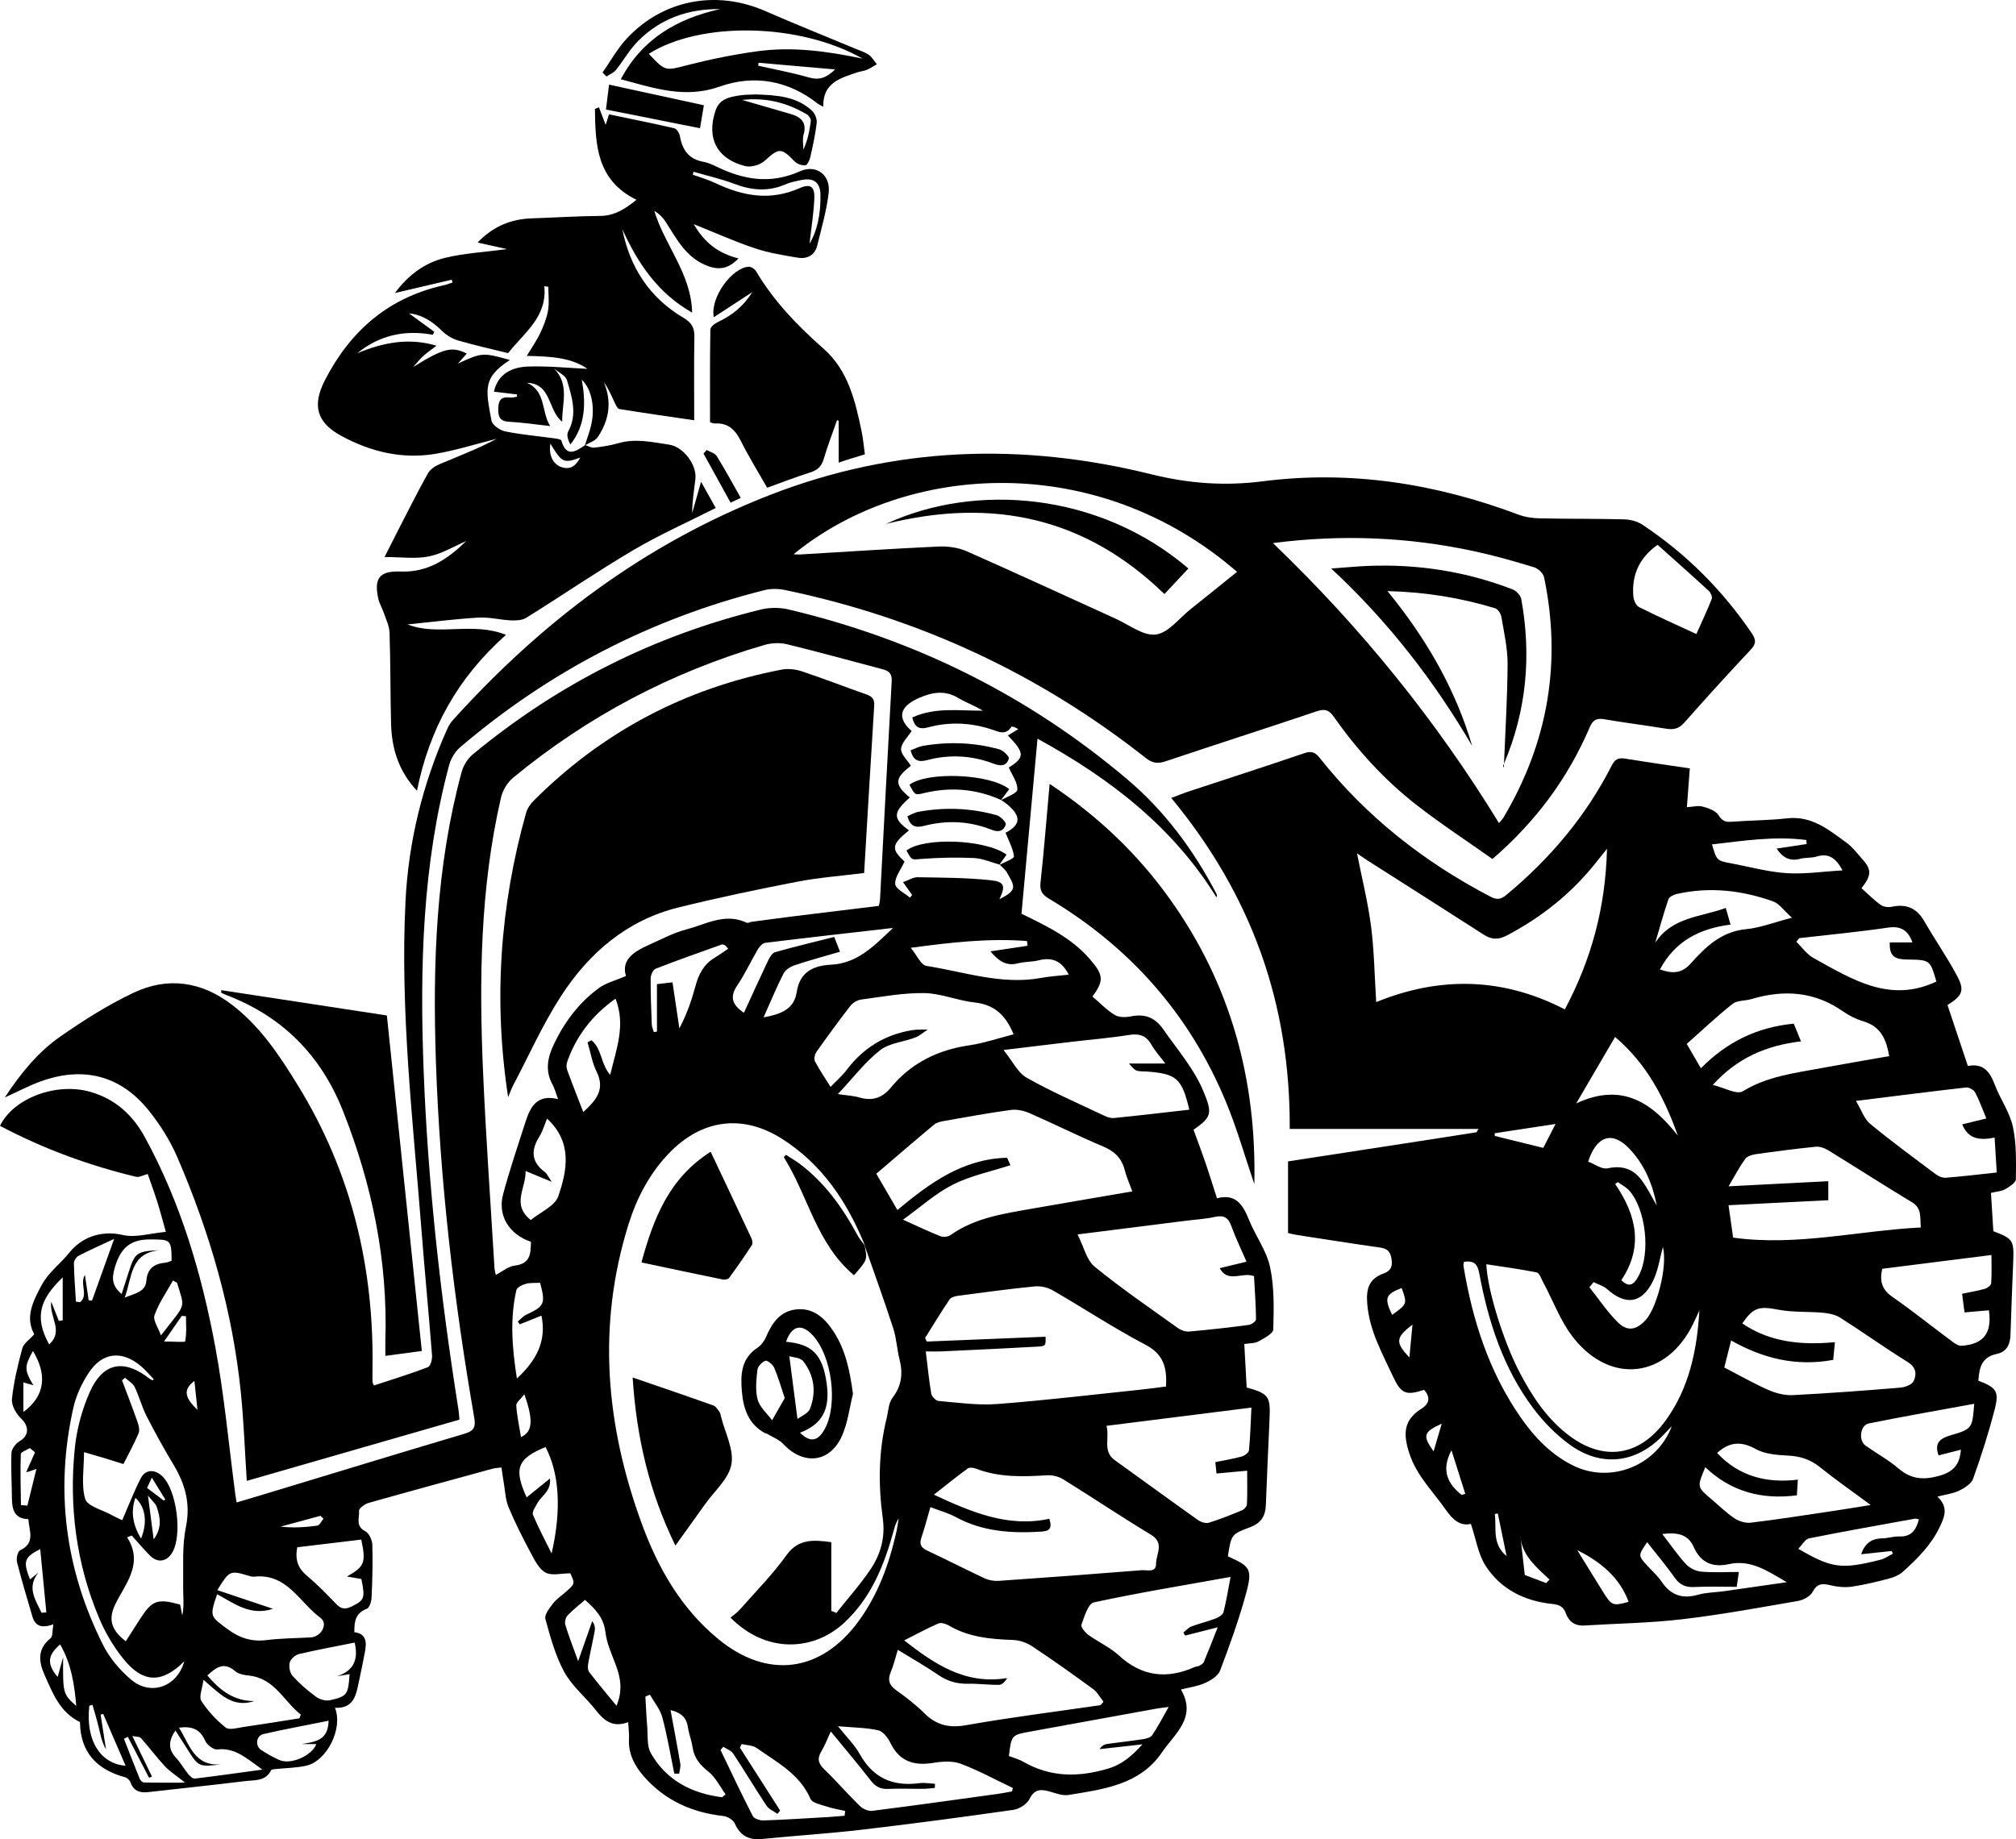
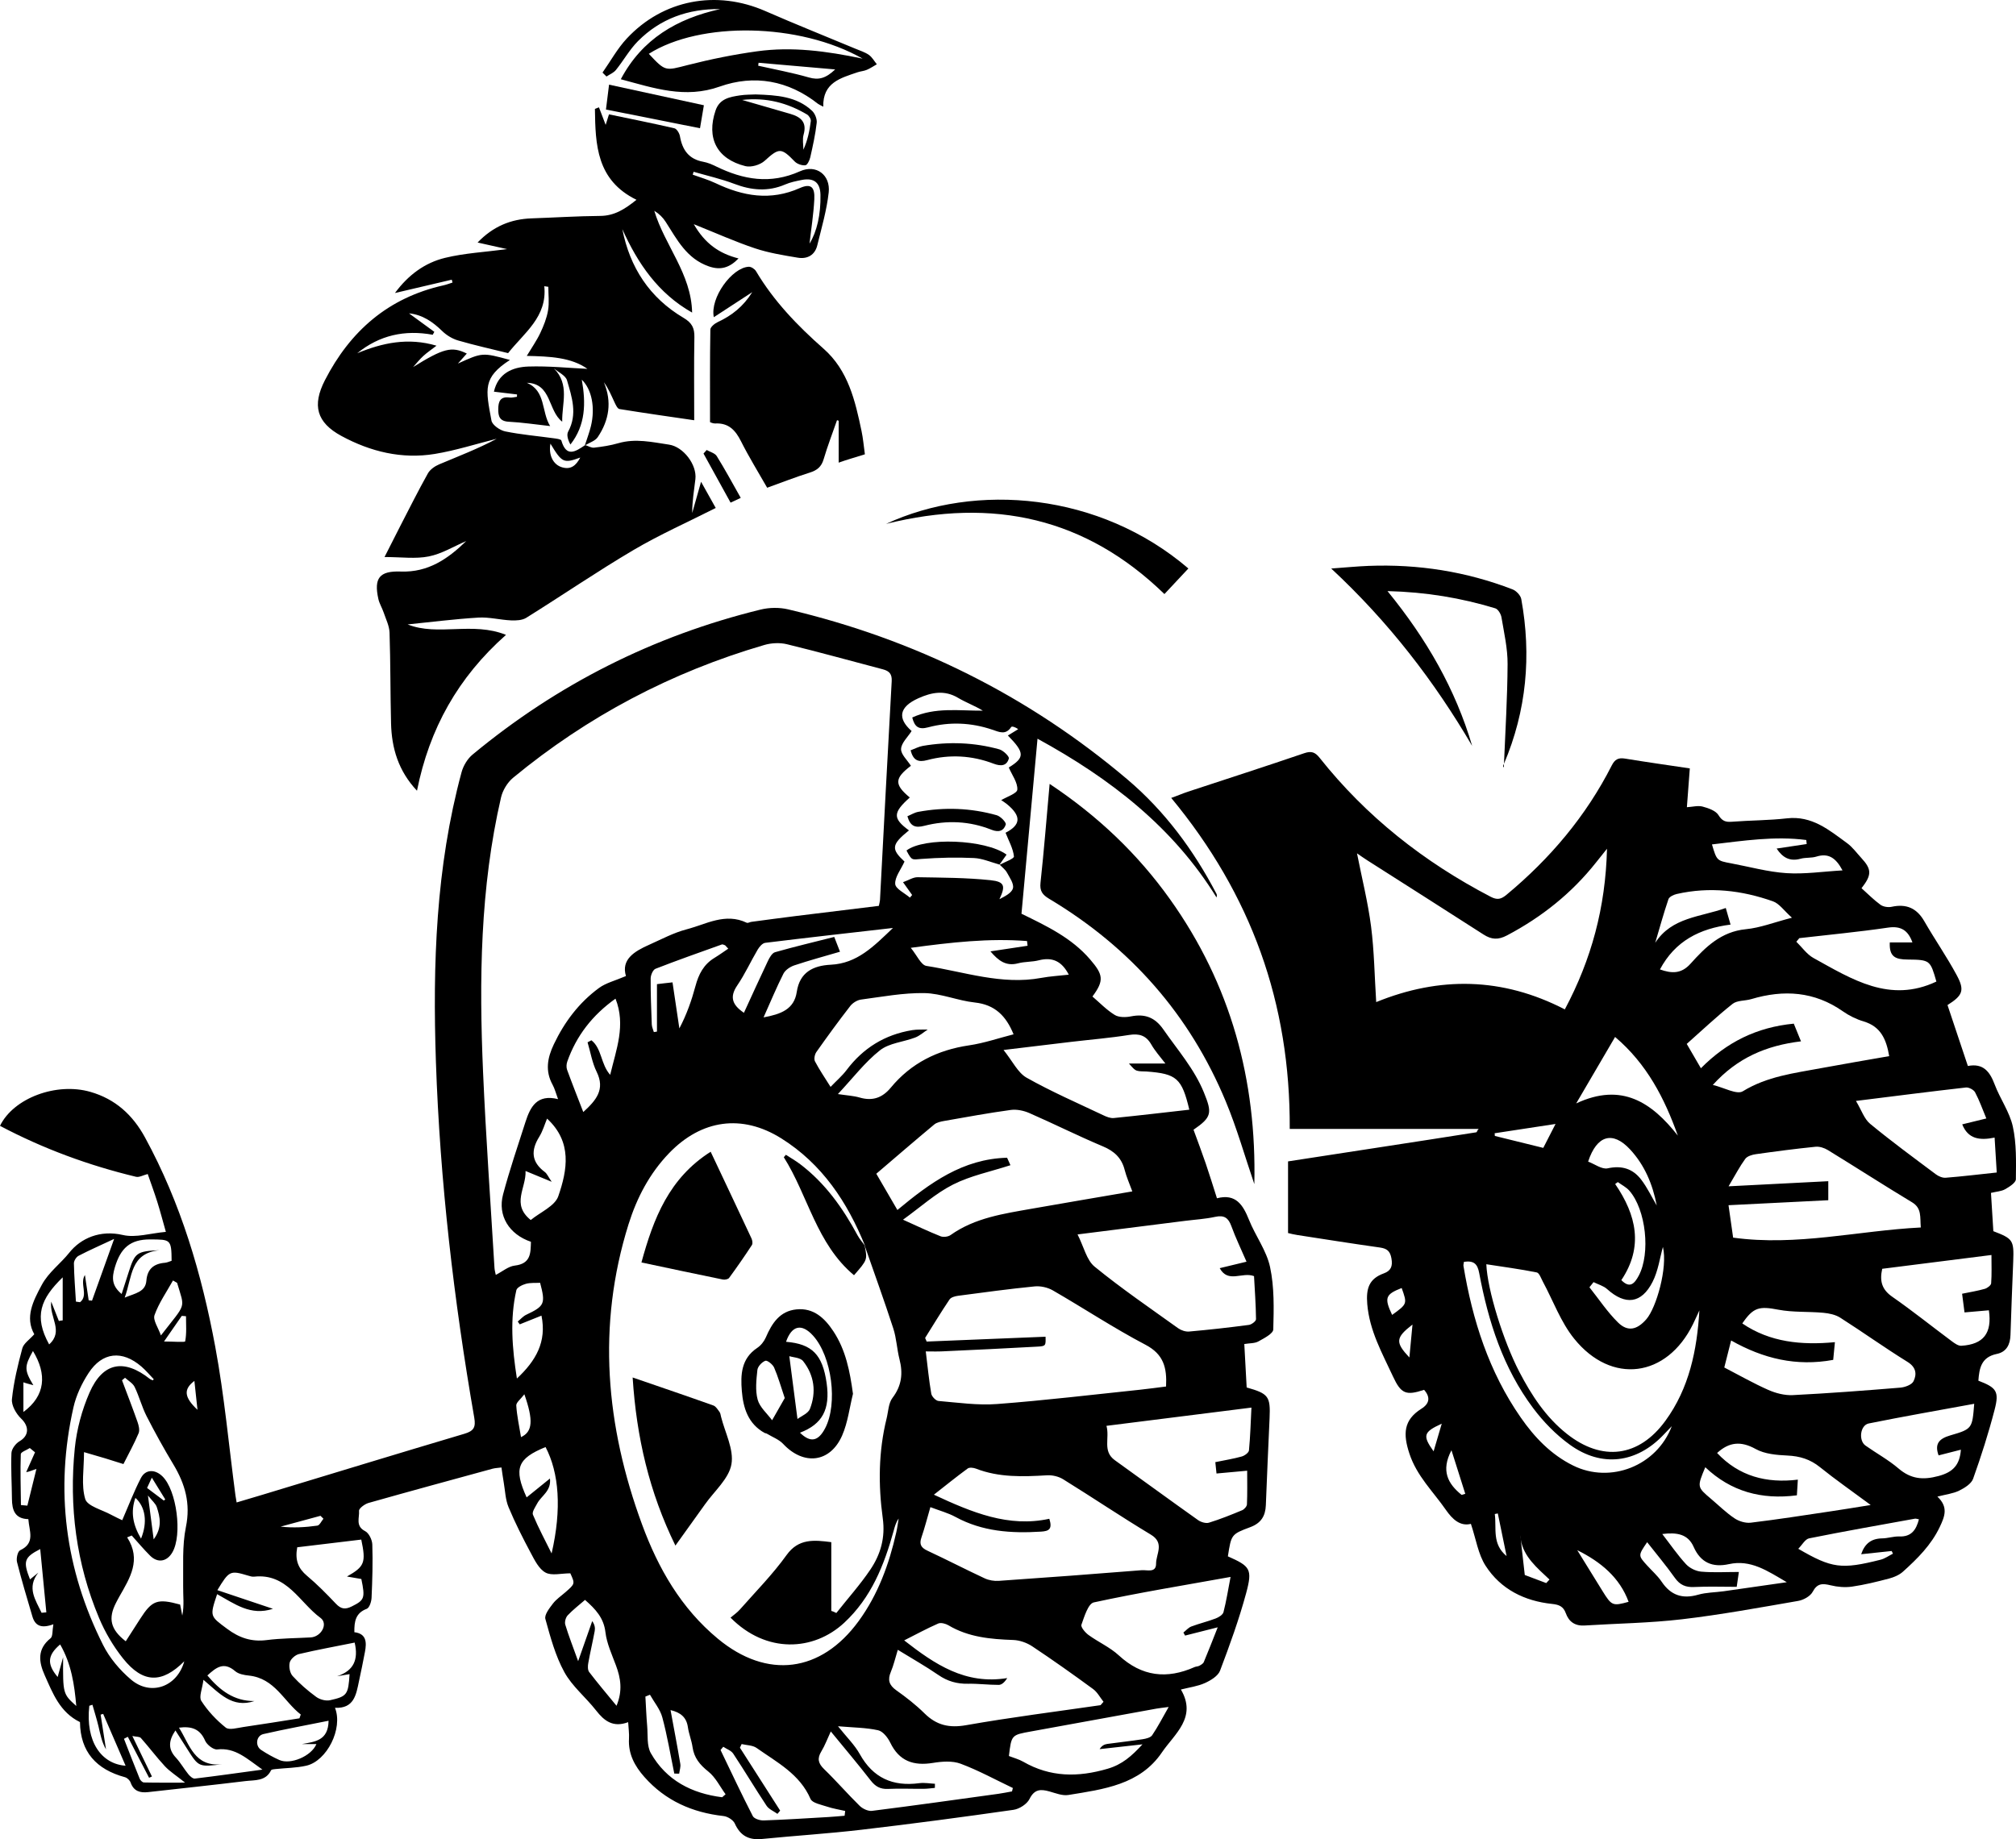
<svg xmlns="http://www.w3.org/2000/svg" width="80" height="73" viewBox="0 0 80 73" fill="none">
  <path fill-rule="evenodd" clip-rule="evenodd" d="M49.562 48.413C49.325 47.822 49.039 47.365 48.292 47.561C48.133 47.065 47.998 46.622 47.848 46.184C47.693 45.731 47.524 45.284 47.362 44.84C48.093 44.339 48.104 44.172 47.774 43.361C47.392 42.423 46.731 41.676 46.166 40.861C45.834 40.383 45.437 40.229 44.875 40.342C44.67 40.383 44.399 40.385 44.235 40.284C43.911 40.085 43.641 39.801 43.351 39.553C43.828 38.911 43.774 38.681 43.259 38.081C42.524 37.224 41.54 36.758 40.535 36.267C40.746 33.965 40.957 31.664 41.171 29.32C44.081 30.912 46.561 32.843 48.275 35.621C48.292 35.556 48.291 35.51 48.271 35.473C47.369 33.748 46.227 32.197 44.731 30.93C40.803 27.605 36.304 25.372 31.274 24.186C30.93 24.105 30.53 24.11 30.186 24.194C25.925 25.237 22.114 27.163 18.755 29.948C18.55 30.117 18.386 30.393 18.316 30.65C17.296 34.42 17.167 38.273 17.298 42.142C17.459 46.886 18.008 51.594 18.82 56.271C18.884 56.643 18.806 56.797 18.429 56.908C15.757 57.701 13.092 58.518 10.424 59.326C10.087 59.428 9.749 59.528 9.39 59.634C9.369 59.507 9.353 59.43 9.343 59.353C9.082 57.386 8.904 55.404 8.542 53.455C8.005 50.566 7.177 47.755 5.754 45.146C5.268 44.254 4.579 43.623 3.588 43.338C2.236 42.948 0.534 43.585 0 44.686C1.71 45.591 3.514 46.255 5.398 46.708C5.524 46.738 5.682 46.644 5.862 46.598C5.98 46.94 6.119 47.314 6.239 47.694C6.357 48.069 6.456 48.451 6.582 48.894C5.962 48.95 5.384 49.136 4.879 49.019C3.971 48.807 3.204 49.148 2.749 49.721C2.403 50.156 1.93 50.494 1.659 50.997C1.307 51.648 0.985 52.287 1.36 52.958C1.167 53.176 0.938 53.323 0.886 53.516C0.707 54.178 0.544 54.852 0.474 55.531C0.448 55.779 0.64 56.114 0.837 56.303C1.163 56.614 1.158 56.983 0.775 57.205C0.623 57.293 0.461 57.509 0.454 57.673C0.428 58.278 0.47 58.886 0.474 59.493C0.478 59.934 0.588 60.283 1.125 60.296C1.157 60.768 1.414 61.244 0.799 61.532C0.701 61.578 0.639 61.856 0.675 61.999C0.857 62.724 1.074 63.441 1.285 64.158C1.389 64.513 1.619 64.654 2.118 64.469C2.072 64.728 2.1 64.95 2.007 65.024C1.469 65.454 1.536 65.962 1.773 66.49C2.094 67.207 2.374 67.961 3.174 68.352C3.187 69.532 3.823 70.233 4.961 70.54C5.051 70.565 5.153 70.665 5.184 70.753C5.305 71.094 5.556 71.167 5.878 71.131C7.166 70.986 8.454 70.85 9.74 70.693C10.11 70.648 10.543 70.706 10.756 70.266C10.774 70.229 10.87 70.222 10.931 70.216C11.34 70.172 11.758 70.173 12.156 70.082C12.97 69.896 13.621 68.612 13.293 67.784C14.049 67.821 14.132 67.267 14.243 66.739C14.326 66.349 14.409 65.958 14.482 65.566C14.553 65.189 14.546 64.843 14.062 64.784C14.055 64.351 14.113 64.021 14.553 63.856C14.661 63.815 14.739 63.568 14.745 63.412C14.776 62.709 14.797 62.005 14.774 61.302C14.768 61.117 14.64 60.849 14.488 60.772C14.093 60.57 14.271 60.235 14.247 59.967C14.239 59.871 14.473 59.697 14.623 59.654C16.261 59.19 17.903 58.744 19.545 58.295C19.648 58.267 19.759 58.265 19.899 58.246C19.932 58.466 19.956 58.653 19.989 58.839C20.046 59.169 20.055 59.52 20.181 59.822C20.439 60.442 20.745 61.044 21.062 61.638C21.216 61.926 21.386 62.276 21.649 62.418C21.894 62.551 22.271 62.447 22.632 62.447C22.821 62.861 22.821 62.861 22.441 63.194C22.271 63.343 22.075 63.473 21.941 63.649C21.802 63.831 21.596 64.092 21.642 64.259C21.841 64.979 22.039 65.721 22.396 66.37C22.706 66.934 23.248 67.37 23.653 67.889C23.977 68.305 24.328 68.579 24.927 68.355C24.941 68.601 24.972 68.806 24.96 69.009C24.925 69.612 25.184 70.093 25.57 70.529C26.403 71.471 27.469 71.942 28.714 72.081C28.876 72.099 29.096 72.238 29.159 72.378C29.376 72.862 29.714 73.044 30.24 72.991C31.555 72.86 32.876 72.778 34.188 72.624C36.202 72.389 38.211 72.121 40.218 71.834C40.452 71.8 40.754 71.606 40.854 71.403C41.049 71.01 41.297 71.007 41.646 71.105C41.891 71.173 42.158 71.283 42.394 71.245C43.786 71.019 45.237 70.84 46.107 69.556C46.601 68.827 47.513 68.17 46.861 67.059C47.197 66.973 47.528 66.932 47.816 66.801C48.048 66.696 48.335 66.521 48.415 66.31C48.799 65.297 49.169 64.273 49.452 63.228C49.709 62.274 49.609 62.166 48.725 61.773C48.861 60.911 48.856 60.896 49.612 60.615C50.039 60.457 50.215 60.175 50.232 59.743C50.274 58.592 50.33 57.442 50.38 56.291C50.418 55.423 50.34 55.316 49.471 55.07C49.44 54.512 49.409 53.943 49.377 53.346C49.595 53.31 49.793 53.323 49.937 53.242C50.162 53.117 50.523 52.933 50.527 52.766C50.549 51.939 50.571 51.09 50.399 50.289C50.259 49.635 49.816 49.05 49.562 48.413ZM12.718 60.164C12.757 60.203 12.796 60.241 12.835 60.28C12.755 60.375 12.684 60.541 12.592 60.554C12.117 60.621 11.636 60.649 11.136 60.593C11.664 60.45 12.191 60.307 12.718 60.164ZM8.616 63.274C9.31 63.656 9.943 64.148 10.831 63.855C10.076 63.602 9.364 63.363 8.626 63.115C9.096 62.338 9.131 62.325 9.843 62.537C9.92 62.559 10.003 62.588 10.079 62.58C11.393 62.433 11.884 63.606 12.716 64.214C13.036 64.447 12.748 64.967 12.328 64.991C11.745 65.024 11.158 65.023 10.58 65.097C9.976 65.174 9.491 65.007 9.012 64.649C8.335 64.144 8.316 64.168 8.616 63.274ZM8.073 66.674C8.718 67.218 9.215 67.808 10.095 67.517C9.281 67.521 8.726 67.09 8.229 66.501C8.565 66.196 8.872 65.932 9.333 66.331C9.465 66.445 9.688 66.486 9.875 66.505C10.907 66.614 11.257 67.527 11.935 68.051C11.918 68.101 11.9 68.151 11.883 68.202C11.139 68.318 10.397 68.441 9.653 68.548C9.419 68.582 9.094 68.68 8.958 68.57C8.586 68.273 8.245 67.91 7.989 67.511C7.885 67.348 8.029 67.029 8.073 66.674ZM7.714 54.81C7.755 55.195 7.793 55.55 7.837 55.957C7.307 55.46 7.272 55.143 7.714 54.81ZM7.268 62.944C7.262 63.333 7.317 63.723 7.233 64.124C7.204 63.977 7.176 63.83 7.148 63.687C6.244 63.439 6.034 63.515 5.561 64.255C5.372 64.551 5.181 64.846 4.99 65.144C4.387 64.679 4.282 64.24 4.603 63.619C4.648 63.533 4.691 63.447 4.739 63.364C5.154 62.635 5.62 61.914 5.046 61.02C5.106 60.995 5.166 60.97 5.227 60.946C5.469 61.214 5.701 61.493 5.958 61.748C6.261 62.05 6.626 61.985 6.841 61.613C7.243 60.919 7.012 59.151 6.448 58.6C6.15 58.308 5.775 58.312 5.591 58.666C5.32 59.188 5.11 59.742 4.85 60.339C4.759 60.294 4.583 60.217 4.415 60.125C4.053 59.925 3.468 59.783 3.382 59.498C3.217 58.946 3.334 58.312 3.334 57.637C3.685 57.74 3.929 57.809 4.171 57.882C4.401 57.952 4.63 58.026 4.898 58.11C5.111 57.687 5.328 57.296 5.5 56.887C5.552 56.762 5.505 56.577 5.456 56.435C5.261 55.882 5.048 55.334 4.842 54.785C4.882 54.752 4.922 54.718 4.962 54.685C5.093 54.805 5.272 54.903 5.343 55.051C5.524 55.425 5.628 55.837 5.816 56.207C6.149 56.859 6.505 57.502 6.883 58.13C7.346 58.902 7.568 59.676 7.378 60.604C7.223 61.361 7.279 62.162 7.268 62.944ZM5.373 59.452C5.767 59.808 5.866 60.408 5.596 61.071C5.266 60.508 5.18 60.008 5.373 59.452ZM5.836 59.059C5.86 59.007 5.913 58.892 6.025 58.65C6.243 59.003 6.401 59.259 6.558 59.514C6.539 59.529 6.52 59.544 6.5 59.559C6.296 59.406 6.093 59.252 5.836 59.059ZM6.098 61.099C6.018 60.49 5.956 60.01 5.871 59.357C6.041 59.574 6.178 59.682 6.222 59.818C6.351 60.214 6.448 60.622 6.098 61.099ZM7.348 53.239C7.338 53.285 6.879 53.245 6.509 53.245C6.801 52.822 7.007 52.526 7.213 52.229C7.269 52.233 7.325 52.238 7.381 52.242C7.381 52.576 7.411 52.917 7.348 53.239ZM7.028 50.918C7.341 51.984 7.409 51.68 6.386 53.005C6.28 52.697 6.061 52.397 6.132 52.198C6.304 51.715 6.611 51.279 6.864 50.824C6.919 50.855 6.974 50.887 7.028 50.918ZM5.976 49.194C6.757 49.2 6.806 49.181 6.81 50.042C6.725 50.068 6.636 50.113 6.544 50.121C6.097 50.157 5.846 50.373 5.809 50.829C5.773 51.279 5.384 51.325 4.948 51.504C5.253 50.683 5.156 49.74 6.331 49.622C5.431 49.661 5.354 49.719 5.112 50.474C5.021 50.757 4.93 51.04 4.827 51.36C4.432 51.032 4.431 50.723 4.563 50.285C4.786 49.551 5.153 49.186 5.976 49.194ZM3.118 49.844C3.541 49.623 3.98 49.431 4.529 49.174C4.2 50.092 3.925 50.858 3.651 51.625C3.607 51.62 3.563 51.616 3.519 51.611C3.47 51.285 3.422 50.959 3.37 50.606C3.15 50.949 3.523 51.413 3.177 51.686C3.122 51.678 3.068 51.671 3.013 51.663C2.983 51.157 2.942 50.651 2.933 50.144C2.932 50.042 3.025 49.892 3.118 49.844ZM0.929 56.043C0.929 55.595 0.929 55.251 0.929 54.865C1.026 54.904 1.18 54.939 1.323 54.98C0.96 54.376 0.964 54.235 1.308 53.623C1.868 54.544 1.806 55.397 0.929 56.043ZM1.086 59.76C1.001 59.753 0.916 59.745 0.831 59.738C0.823 59.064 0.802 58.389 0.825 57.716C0.828 57.632 1.058 57.555 1.183 57.474C1.252 57.531 1.321 57.588 1.39 57.644C1.272 57.909 1.154 58.174 1.041 58.427C0.993 58.433 1.053 58.431 1.11 58.418C1.168 58.405 1.223 58.38 1.446 58.302C1.308 58.861 1.197 59.31 1.086 59.76ZM1.65 64.013C1.417 63.512 1.047 63.022 1.52 62.421C1.412 62.508 1.304 62.596 1.191 62.688C0.911 61.975 0.951 61.814 1.596 61.484C1.68 62.358 1.76 63.177 1.839 63.996C1.776 64.001 1.713 64.007 1.65 64.013ZM1.95 53.361C1.333 52.245 1.611 51.55 2.488 50.699C2.488 51.31 2.488 51.859 2.488 52.407C2.391 52.415 2.382 52.423 2.336 52.431C2.248 52.208 2.159 51.984 2.032 51.663C1.953 52.289 2.54 52.833 1.95 53.361ZM2.505 65.778C2.409 66.123 2.349 66.34 2.288 66.561C1.86 66.054 1.875 65.702 2.387 65.27C2.832 66.041 2.954 66.871 3.027 67.713C2.495 67.231 2.495 67.231 2.505 65.778ZM2.916 55.854C3.023 55.381 3.246 54.91 3.513 54.5C4.06 53.659 4.85 53.582 5.614 54.242C5.79 54.394 5.94 54.575 6.102 54.743C6.089 54.758 6.076 54.772 6.063 54.787C6.024 54.768 5.979 54.757 5.946 54.731C4.922 53.92 4.08 54.072 3.555 55.268C3.251 55.962 3.044 56.731 2.968 57.483C2.735 59.795 3.024 62.06 3.93 64.217C4.169 64.787 4.496 65.342 4.882 65.826C5.674 66.817 6.425 66.826 7.313 65.938C7.034 66.946 5.989 67.336 5.197 66.663C4.753 66.286 4.346 65.803 4.088 65.287C2.583 62.286 2.175 59.13 2.916 55.854ZM3.544 67.704C3.586 67.69 3.627 67.677 3.668 67.664C3.749 67.95 3.839 68.233 3.908 68.52C3.981 68.828 4.035 69.14 4.207 69.436C4.136 68.976 4.064 68.516 3.993 68.056C4.027 68.046 4.06 68.036 4.094 68.026C4.389 68.71 4.685 69.394 4.984 70.084C4.03 70.014 3.385 69.139 3.544 67.704ZM5.71 70.748C5.652 70.747 5.57 70.665 5.545 70.603C5.33 70.076 5.126 69.545 4.919 69.015C4.97 68.988 5.021 68.961 5.072 68.935C5.354 69.477 5.635 70.02 5.916 70.562C5.954 70.545 5.991 70.528 6.029 70.511C5.783 70.002 5.537 69.493 5.252 68.904C5.412 68.938 5.54 68.926 5.59 68.983C5.916 69.35 6.211 69.746 6.545 70.106C6.738 70.312 6.986 70.468 7.345 70.755C6.722 70.755 6.216 70.76 5.71 70.748ZM7.731 70.594C7.652 70.603 7.537 70.499 7.473 70.42C7.301 70.208 7.167 69.964 6.982 69.765C6.667 69.428 6.682 69.097 6.961 68.684C7.13 68.949 7.282 69.186 7.432 69.423C7.885 70.137 7.884 70.137 8.823 70.025C7.708 70.144 7.531 69.25 7.102 68.573C7.603 68.508 7.939 68.623 8.14 69.09C8.21 69.25 8.469 69.454 8.618 69.437C9.338 69.355 9.787 69.797 10.414 70.238C9.439 70.37 8.586 70.492 7.731 70.594ZM11.982 69.224C12.171 69.224 12.36 69.224 12.556 69.224C12.358 69.705 11.528 70.054 11.084 69.856C10.834 69.744 10.59 69.608 10.362 69.457C10.116 69.295 10.164 68.893 10.452 68.827C11.3 68.632 12.157 68.477 13.039 68.298C13.026 69.088 12.507 69.128 11.982 69.224ZM14.074 65.196C14.232 65.877 14.033 66.316 13.377 66.532C13.541 66.504 13.704 66.477 13.872 66.448C13.82 67.255 13.778 67.333 13.095 67.484C12.928 67.521 12.689 67.455 12.548 67.352C12.211 67.105 11.89 66.828 11.611 66.521C11.501 66.399 11.457 66.15 11.497 65.987C11.531 65.851 11.715 65.687 11.862 65.652C12.584 65.481 13.315 65.349 14.074 65.196ZM14.336 61.108C14.531 62.025 14.465 62.18 13.768 62.574C13.957 62.606 14.147 62.639 14.339 62.672C14.499 63.44 14.459 63.511 13.959 63.761C13.695 63.893 13.527 63.863 13.328 63.652C12.963 63.267 12.588 62.885 12.181 62.544C11.835 62.254 11.699 61.925 11.795 61.413C12.649 61.311 13.495 61.209 14.336 61.108ZM44.8 41.079C45.206 41.014 45.478 41.095 45.685 41.455C45.825 41.699 46.02 41.924 46.246 42.213C45.753 42.213 45.346 42.213 44.8 42.213C44.968 42.405 45.027 42.469 45.109 42.495C45.229 42.533 45.366 42.519 45.495 42.529C46.693 42.617 46.898 42.797 47.195 44.045C46.194 44.158 45.197 44.276 44.199 44.376C44.066 44.389 43.914 44.329 43.787 44.268C42.765 43.783 41.723 43.33 40.74 42.776C40.389 42.578 40.186 42.126 39.823 41.675C40.846 41.552 41.688 41.45 42.53 41.35C43.287 41.261 44.048 41.199 44.8 41.079ZM35.88 65.109C36.344 64.875 36.779 64.637 37.232 64.439C37.337 64.393 37.525 64.444 37.637 64.51C38.432 64.984 39.309 65.061 40.208 65.093C40.463 65.102 40.747 65.202 40.961 65.344C41.781 65.889 42.584 66.459 43.378 67.041C43.548 67.166 43.654 67.375 43.79 67.546C43.751 67.59 43.712 67.635 43.673 67.68C41.895 67.938 40.11 68.162 38.341 68.474C37.664 68.594 37.163 68.476 36.687 68.006C36.345 67.668 35.959 67.367 35.565 67.088C35.277 66.883 35.218 66.673 35.351 66.358C35.461 66.098 35.523 65.82 35.627 65.483C36.204 65.838 36.736 66.137 37.235 66.481C37.599 66.732 37.977 66.839 38.415 66.83C38.82 66.822 39.225 66.876 39.63 66.875C39.745 66.875 39.86 66.78 39.969 66.605C38.304 66.876 37.098 66.059 35.88 65.109ZM39.633 62.746C39.45 62.759 39.242 62.724 39.076 62.647C38.314 62.292 37.568 61.905 36.806 61.55C36.553 61.432 36.471 61.298 36.563 61.03C36.692 60.653 36.79 60.267 36.92 59.82C37.292 59.962 37.625 60.05 37.918 60.21C38.985 60.791 40.129 60.866 41.309 60.792C41.62 60.772 41.772 60.7 41.64 60.282C40.02 60.635 38.576 60.032 37.059 59.326C37.524 58.962 37.954 58.613 38.401 58.286C38.471 58.235 38.629 58.254 38.726 58.291C39.644 58.648 40.595 58.613 41.553 58.556C41.762 58.544 42.01 58.603 42.186 58.712C43.353 59.435 44.492 60.203 45.668 60.911C46.226 61.246 45.874 61.678 45.876 62.063C45.878 62.441 45.517 62.306 45.309 62.323C43.418 62.475 41.526 62.615 39.633 62.746ZM39.571 55.727C38.802 55.786 38.017 55.671 37.242 55.606C37.135 55.597 36.975 55.43 36.955 55.316C36.863 54.783 36.811 54.242 36.737 53.639C36.977 53.639 37.183 53.647 37.388 53.637C38.65 53.578 39.911 53.521 41.172 53.449C41.502 53.431 41.5 53.407 41.49 53.056C39.919 53.12 38.346 53.184 36.773 53.248C36.753 53.2 36.732 53.152 36.711 53.104C37.031 52.593 37.343 52.077 37.68 51.577C37.737 51.492 37.895 51.448 38.013 51.432C39.026 51.298 40.039 51.159 41.056 51.059C41.291 51.035 41.574 51.099 41.779 51.217C43.011 51.928 44.2 52.716 45.458 53.376C46.178 53.754 46.311 54.288 46.272 55.032C45.93 55.074 45.584 55.124 45.236 55.16C43.349 55.357 41.463 55.584 39.571 55.727ZM40.967 47.971C39.836 48.172 38.691 48.331 37.719 49.022C37.622 49.09 37.433 49.112 37.323 49.069C36.844 48.878 36.379 48.656 35.834 48.411C36.53 47.91 37.124 47.367 37.819 47.016C38.511 46.665 39.303 46.506 40.097 46.248C40.044 46.129 39.993 46.016 39.964 45.952C38.2 45.998 36.902 46.953 35.611 48.026C35.316 47.519 35.053 47.066 34.774 46.587C35.55 45.924 36.305 45.272 37.072 44.633C37.174 44.548 37.333 44.516 37.472 44.491C38.35 44.337 39.227 44.175 40.111 44.055C40.348 44.023 40.627 44.082 40.85 44.18C41.828 44.607 42.783 45.088 43.767 45.501C44.225 45.693 44.511 45.967 44.631 46.44C44.701 46.715 44.82 46.977 44.933 47.288C43.582 47.521 42.273 47.74 40.967 47.971ZM36.202 40.887C35.114 41.063 34.25 41.599 33.593 42.473C33.421 42.701 33.198 42.891 32.959 43.14C32.733 42.778 32.516 42.463 32.34 42.126C32.292 42.033 32.33 41.849 32.397 41.754C32.832 41.137 33.277 40.526 33.741 39.929C33.837 39.806 34.016 39.694 34.169 39.674C35.005 39.563 35.846 39.403 36.682 39.417C37.35 39.429 38.008 39.718 38.681 39.79C39.478 39.876 39.921 40.317 40.221 41.053C39.633 41.203 39.053 41.403 38.456 41.491C37.201 41.676 36.152 42.198 35.349 43.17C35.016 43.572 34.627 43.712 34.115 43.563C33.871 43.492 33.61 43.48 33.25 43.425C33.848 42.787 34.321 42.16 34.92 41.687C35.287 41.398 35.851 41.358 36.316 41.181C36.496 41.112 36.649 40.972 36.814 40.864C36.609 40.87 36.401 40.854 36.202 40.887ZM40.755 37.351C40.762 37.413 40.77 37.476 40.777 37.538C40.302 37.609 39.827 37.681 39.303 37.761C39.62 38.131 39.92 38.363 40.404 38.234C40.668 38.164 40.956 38.184 41.22 38.116C41.752 37.98 42.13 38.14 42.412 38.686C42.031 38.729 41.67 38.749 41.318 38.814C39.751 39.104 38.27 38.573 36.762 38.338C36.547 38.304 36.389 37.919 36.141 37.62C37.763 37.4 39.253 37.234 40.755 37.351ZM36.103 31.654C35.479 31.136 35.494 30.891 36.147 30.395C36.004 30.168 35.747 29.941 35.757 29.726C35.768 29.486 36.022 29.257 36.175 29.015C35.603 28.51 35.676 28.06 36.444 27.714C36.964 27.48 37.481 27.377 38.02 27.699C38.332 27.885 38.68 28.01 39.001 28.207C38.056 28.214 37.109 28.06 36.2 28.478C36.295 28.852 36.454 28.97 36.834 28.868C37.683 28.64 38.542 28.68 39.374 28.961C39.664 29.06 39.909 29.182 40.127 28.856C40.152 28.819 40.283 28.851 40.404 28.943C40.267 29.027 40.13 29.11 39.995 29.193C40.672 29.881 40.665 30.071 40.031 30.463C40.162 30.767 40.387 31.061 40.37 31.341C40.36 31.491 39.967 31.619 39.732 31.757C39.809 31.811 39.889 31.861 39.962 31.92C40.543 32.4 40.505 32.742 39.903 33.053C40.028 33.372 40.202 33.675 40.236 33.992C40.246 34.081 39.883 34.21 39.672 34.322C39.77 34.424 39.893 34.514 39.958 34.633C40.067 34.833 40.242 35.079 40.196 35.256C40.147 35.445 39.873 35.577 39.66 35.69C39.906 35.169 39.874 34.996 39.307 34.936C38.349 34.835 37.379 34.835 36.413 34.818C36.237 34.815 36.059 34.935 35.834 35.015C35.979 35.218 36.087 35.37 36.196 35.523C36.166 35.558 36.137 35.593 36.108 35.628C35.901 35.448 35.536 35.278 35.524 35.086C35.507 34.811 35.746 34.52 35.893 34.197C35.357 33.699 35.368 33.526 36.069 32.959C35.422 32.483 35.427 32.257 36.103 31.654ZM32.967 38.291C32.258 38.326 31.734 38.596 31.618 39.368C31.514 40.063 30.987 40.254 30.3 40.381C30.583 39.75 30.815 39.186 31.09 38.644C31.165 38.499 31.355 38.372 31.519 38.317C32.101 38.122 32.694 37.962 33.333 37.775C33.257 37.579 33.191 37.41 33.105 37.188C32.311 37.389 31.528 37.574 30.756 37.794C30.636 37.828 30.536 38.009 30.472 38.143C30.149 38.821 29.84 39.505 29.521 40.199C29.065 39.891 28.938 39.579 29.256 39.113C29.563 38.663 29.789 38.161 30.067 37.691C30.133 37.579 30.255 37.435 30.366 37.422C32.017 37.218 33.669 37.034 35.435 36.832C34.669 37.565 34.013 38.24 32.967 38.291ZM19.674 50.602C19.659 50.523 19.628 50.423 19.622 50.321C19.467 47.732 19.282 45.144 19.169 42.552C19.011 38.896 19.051 35.246 19.882 31.652C19.948 31.368 20.135 31.058 20.36 30.871C23.311 28.434 26.639 26.678 30.33 25.6C30.609 25.518 30.945 25.502 31.227 25.57C32.502 25.88 33.766 26.233 35.035 26.566C35.29 26.633 35.401 26.754 35.385 27.038C35.222 29.933 35.074 32.829 34.92 35.724C34.916 35.786 34.897 35.848 34.875 35.955C33.788 36.087 32.696 36.219 31.604 36.355C31.008 36.429 30.413 36.51 29.818 36.589C29.755 36.597 29.678 36.646 29.633 36.625C28.779 36.216 28.017 36.685 27.24 36.888C26.729 37.022 26.249 37.281 25.762 37.498C25.165 37.762 24.643 38.085 24.839 38.74C24.41 38.925 24.047 39.011 23.771 39.213C22.976 39.796 22.399 40.563 21.977 41.451C21.721 41.988 21.627 42.508 21.929 43.056C22.013 43.208 22.055 43.383 22.145 43.626C21.31 43.417 21.044 43.935 20.853 44.529C20.546 45.486 20.221 46.438 19.963 47.408C19.74 48.25 20.202 48.994 21.069 49.288C21.055 49.732 21.071 50.158 20.425 50.233C20.173 50.262 19.942 50.465 19.674 50.602ZM28.899 37.654C28.717 37.776 28.539 37.905 28.352 38.019C27.922 38.278 27.722 38.673 27.598 39.138C27.445 39.706 27.251 40.262 26.959 40.819C26.87 40.215 26.779 39.612 26.687 38.991C26.473 39.016 26.265 39.036 26.07 39.062C26.07 39.695 26.07 40.318 26.07 40.942C26.07 40.949 25.988 40.957 25.946 40.964C25.917 40.862 25.868 40.761 25.864 40.658C25.84 40.05 25.816 39.442 25.82 38.834C25.821 38.702 25.91 38.492 26.012 38.452C26.882 38.112 27.765 37.802 28.645 37.487C28.68 37.474 28.731 37.508 28.775 37.52C28.816 37.565 28.858 37.609 28.899 37.654ZM20.49 51.209C20.515 51.1 20.726 50.996 20.87 50.956C21.05 50.907 21.25 50.926 21.433 50.916C21.654 51.75 21.609 51.839 20.883 52.184C20.756 52.244 20.657 52.362 20.546 52.453C20.572 52.49 20.598 52.527 20.624 52.565C20.913 52.449 21.203 52.333 21.487 52.219C21.701 53.257 21.265 54.011 20.512 54.715C20.323 53.511 20.229 52.361 20.49 51.209ZM20.808 55.34C21.171 56.377 21.138 56.826 20.675 57.041C20.602 56.595 20.512 56.193 20.487 55.786C20.48 55.667 20.66 55.536 20.808 55.34ZM21.889 61.658C21.637 61.147 21.366 60.645 21.148 60.12C21.103 60.012 21.242 59.817 21.318 59.674C21.48 59.367 21.881 59.185 21.824 58.684C21.487 58.956 21.195 59.193 20.898 59.433C20.377 58.287 20.529 57.892 21.649 57.435C22.183 58.456 22.298 59.886 21.889 61.658ZM22.155 47.478C22.02 47.871 21.438 48.114 21.061 48.424C20.278 47.794 20.885 47.159 20.855 46.478C21.215 46.627 21.489 46.74 21.893 46.907C21.752 46.703 21.707 46.583 21.619 46.518C21.081 46.118 21.063 45.659 21.399 45.119C21.539 44.894 21.612 44.63 21.709 44.399C22.715 45.327 22.514 46.437 22.155 47.478ZM22.503 42.459C22.469 42.363 22.476 42.233 22.511 42.135C22.872 41.11 23.509 40.29 24.425 39.638C24.84 40.691 24.456 41.641 24.214 42.661C23.838 42.246 23.885 41.615 23.469 41.29C23.418 41.317 23.367 41.344 23.316 41.37C23.433 41.763 23.498 42.18 23.677 42.542C24.021 43.241 23.66 43.67 23.146 44.138C22.92 43.553 22.703 43.009 22.503 42.459ZM24.465 67.704C24.074 67.227 23.715 66.804 23.379 66.364C23.317 66.282 23.323 66.124 23.344 66.009C23.42 65.584 23.52 65.164 23.599 64.74C23.622 64.617 23.602 64.485 23.501 64.344C23.33 64.831 23.159 65.319 22.942 65.934C22.735 65.358 22.565 64.927 22.432 64.486C22.399 64.378 22.448 64.199 22.527 64.115C22.733 63.895 22.977 63.709 23.215 63.502C23.633 63.868 23.958 64.215 24.025 64.783C24.078 65.233 24.282 65.669 24.443 66.103C24.631 66.607 24.714 67.105 24.465 67.704ZM25.48 60.512C24.04 56.6 23.68 52.625 24.942 48.592C25.271 47.542 25.776 46.575 26.552 45.769C27.832 44.44 29.44 44.204 31.003 45.183C32.626 46.2 33.627 47.717 34.327 49.448L34.31 49.432C34.692 50.529 35.089 51.622 35.448 52.727C35.576 53.12 35.591 53.547 35.694 53.95C35.837 54.509 35.784 55 35.416 55.483C35.256 55.694 35.251 56.023 35.183 56.3C34.859 57.609 34.849 58.938 35.03 60.259C35.137 61.03 34.945 61.697 34.534 62.304C34.129 62.904 33.637 63.452 33.188 64.022C33.123 63.994 33.086 63.967 32.988 63.939C32.988 63.035 32.988 62.132 32.988 61.21C32.306 61.121 31.689 61.059 31.216 61.718C30.665 62.486 29.993 63.167 29.364 63.88C29.256 64.004 29.115 64.099 28.99 64.206C30.406 65.64 32.284 65.538 33.5 64.41C34.572 63.414 35.083 62.128 35.46 60.77C35.506 60.601 35.548 60.431 35.661 60.273C35.63 60.456 35.607 60.641 35.566 60.822C35.282 62.082 34.846 63.283 34.075 64.341C32.582 66.39 30.444 66.665 28.488 65.044C27.027 63.835 26.118 62.246 25.48 60.512ZM28.657 71.335C27.45 71.183 26.444 70.667 25.829 69.589C25.661 69.295 25.713 68.876 25.682 68.512C25.648 68.122 25.634 67.73 25.611 67.339C25.672 67.315 25.732 67.291 25.792 67.266C25.96 67.564 26.196 67.844 26.282 68.163C26.48 68.897 26.604 69.65 26.758 70.395C26.822 70.396 26.887 70.397 26.951 70.399C26.968 70.268 27.017 70.133 26.996 70.009C26.878 69.304 26.742 68.602 26.609 67.875C27.009 67.97 27.241 68.162 27.297 68.552C27.335 68.819 27.444 69.078 27.482 69.346C27.543 69.77 27.77 70.045 28.107 70.314C28.395 70.543 28.569 70.91 28.793 71.217C28.748 71.256 28.703 71.296 28.657 71.335ZM33.516 72.069C33.303 72.086 33.091 72.108 32.878 72.12C32.021 72.17 31.163 72.225 30.305 72.255C30.159 72.26 29.927 72.189 29.873 72.083C29.428 71.218 29.015 70.337 28.593 69.46C28.629 69.417 28.665 69.374 28.701 69.331C28.835 69.421 29.015 69.481 29.096 69.604C29.548 70.286 29.966 70.99 30.419 71.672C30.512 71.812 30.705 71.888 30.851 71.994C30.887 71.951 30.923 71.909 30.959 71.866C30.427 71.033 29.894 70.201 29.362 69.368C29.384 69.32 29.407 69.272 29.43 69.224C29.63 69.272 29.868 69.268 30.023 69.378C30.831 69.949 31.738 70.414 32.163 71.401C32.234 71.565 32.582 71.628 32.812 71.705C33.047 71.784 33.296 71.823 33.539 71.879C33.531 71.943 33.524 72.006 33.516 72.069ZM40.159 71.103C39.978 71.135 39.797 71.174 39.614 71.199C37.945 71.429 36.276 71.665 34.604 71.875C34.449 71.894 34.232 71.792 34.114 71.676C33.631 71.203 33.189 70.689 32.703 70.219C32.465 69.988 32.422 69.795 32.593 69.514C32.733 69.285 32.826 69.028 32.968 68.723C33.522 69.399 34.049 70.022 34.548 70.665C34.734 70.905 34.929 71.019 35.24 71.004C35.709 70.982 36.18 71.004 36.65 71C36.8 70.999 36.949 70.977 37.098 70.964C37.099 70.909 37.1 70.855 37.101 70.8C36.895 70.79 36.684 70.749 36.482 70.776C35.427 70.917 34.645 70.568 34.12 69.625C33.915 69.257 33.598 68.95 33.254 68.517C33.867 68.57 34.369 68.57 34.846 68.676C35.037 68.718 35.231 68.968 35.328 69.168C35.681 69.899 36.246 70.098 37.021 69.972C37.379 69.913 37.792 69.882 38.118 70.003C38.831 70.269 39.503 70.64 40.193 70.968C40.181 71.013 40.17 71.058 40.159 71.103ZM45.721 68.873C45.657 68.968 45.477 69.011 45.343 69.032C44.879 69.104 44.41 69.153 43.944 69.218C43.831 69.234 43.723 69.281 43.636 69.425C44.17 69.365 44.703 69.306 45.337 69.235C44.898 69.71 44.529 70.034 43.956 70.203C42.777 70.549 41.676 70.543 40.599 69.922C40.434 69.827 40.241 69.778 40.036 69.698C40.136 68.859 40.137 68.863 40.914 68.723C42.574 68.423 44.233 68.118 45.892 67.817C46.017 67.794 46.144 67.783 46.375 67.752C46.133 68.177 45.947 68.538 45.721 68.873ZM48.832 62.59C48.734 63.099 48.664 63.549 48.551 63.988C48.524 64.092 48.364 64.192 48.243 64.238C47.927 64.359 47.593 64.438 47.276 64.557C47.157 64.602 47.065 64.715 46.96 64.797C46.982 64.837 47.005 64.878 47.027 64.918C47.423 64.818 47.82 64.717 48.322 64.59C48.12 65.099 47.952 65.537 47.77 65.969C47.744 66.032 47.66 66.079 47.592 66.116C47.538 66.146 47.465 66.142 47.407 66.167C46.301 66.659 45.309 66.544 44.397 65.704C44.047 65.381 43.586 65.178 43.195 64.894C43.063 64.798 42.88 64.581 42.914 64.487C43.029 64.164 43.181 63.65 43.406 63.601C45.173 63.218 46.961 62.926 48.832 62.59ZM49.66 55.869C49.63 56.464 49.615 57.018 49.562 57.568C49.553 57.659 49.389 57.778 49.275 57.81C48.95 57.901 48.614 57.954 48.227 58.034C48.245 58.198 48.257 58.32 48.274 58.485C48.686 58.447 49.067 58.412 49.491 58.374C49.491 58.826 49.501 59.268 49.482 59.708C49.479 59.791 49.376 59.907 49.291 59.943C48.859 60.123 48.422 60.299 47.975 60.437C47.852 60.475 47.657 60.415 47.543 60.335C46.438 59.551 45.344 58.75 44.243 57.96C43.737 57.597 44.045 57.081 43.907 56.593C45.84 56.349 47.715 56.114 49.66 55.869ZM49.56 52.587C48.772 52.691 47.982 52.78 47.19 52.85C47.047 52.863 46.869 52.803 46.75 52.718C45.635 51.918 44.498 51.141 43.437 50.275C43.117 50.013 43.013 49.495 42.76 48.996C44.286 48.803 45.652 48.631 47.018 48.458C47.42 48.407 47.829 48.384 48.223 48.298C48.585 48.219 48.747 48.343 48.865 48.67C49.033 49.134 49.251 49.581 49.465 50.078C49.095 50.168 48.769 50.246 48.401 50.335C48.738 50.947 49.29 50.47 49.763 50.651C49.792 51.193 49.835 51.777 49.842 52.361C49.843 52.438 49.667 52.573 49.56 52.587Z" fill="black" />
  <path fill-rule="evenodd" clip-rule="evenodd" d="M79.874 44.713C79.746 44.133 79.368 43.612 79.154 43.045C78.963 42.538 78.704 42.191 78.09 42.31C77.814 41.484 77.547 40.686 77.282 39.892C77.885 39.511 77.975 39.311 77.645 38.701C77.252 37.971 76.776 37.286 76.362 36.566C76.063 36.045 75.651 35.864 75.063 35.992C74.926 36.022 74.731 35.991 74.621 35.911C74.352 35.715 74.116 35.474 73.87 35.254C74.282 34.727 74.277 34.503 73.864 34.056C73.678 33.855 73.514 33.623 73.295 33.464C72.585 32.947 71.905 32.367 70.909 32.481C70.185 32.564 69.452 32.559 68.724 32.616C68.472 32.635 68.339 32.587 68.192 32.351C68.082 32.175 67.792 32.075 67.563 32.014C67.377 31.965 67.162 32.026 66.94 32.039C66.982 31.481 67.019 30.994 67.056 30.499C66.156 30.364 65.321 30.247 64.489 30.11C64.224 30.066 64.084 30.135 63.959 30.381C62.941 32.386 61.518 34.073 59.783 35.514C59.564 35.696 59.413 35.729 59.152 35.593C56.504 34.213 54.213 32.408 52.364 30.076C52.186 29.853 52.039 29.799 51.754 29.896C50.222 30.419 48.68 30.916 47.141 31.423C46.929 31.493 46.718 31.587 46.477 31.67C49.652 35.508 51.206 39.81 51.18 44.808C53.697 44.808 56.176 44.808 58.695 44.808C58.635 44.808 58.615 44.937 58.583 44.942C56.105 45.335 53.647 45.703 51.113 46.097C51.113 47.048 51.113 47.986 51.113 48.941C51.211 48.967 51.358 49 51.485 49.02C52.575 49.188 53.663 49.361 54.755 49.515C55.036 49.555 55.164 49.653 55.216 49.949C55.271 50.26 55.197 50.439 54.908 50.544C54.322 50.757 54.206 51.15 54.256 51.756C54.343 52.817 54.847 53.704 55.275 54.629C55.597 55.324 55.792 55.401 56.512 55.164C56.767 55.455 56.732 55.709 56.404 55.915C55.689 56.365 55.675 56.922 55.927 57.69C56.221 58.588 56.872 59.2 57.378 59.931C57.642 60.312 57.949 60.588 58.369 60.484C58.574 61.094 58.656 61.687 58.952 62.147C59.549 63.075 60.492 63.549 61.596 63.662C61.877 63.691 62.041 63.769 62.135 64.03C62.256 64.37 62.501 64.541 62.88 64.518C64.168 64.437 65.463 64.421 66.743 64.271C68.288 64.09 69.822 63.807 71.356 63.542C71.569 63.505 71.839 63.355 71.932 63.18C72.115 62.834 72.328 62.845 72.648 62.923C72.918 62.989 73.218 63.014 73.492 62.975C73.988 62.903 74.478 62.782 74.964 62.654C75.16 62.602 75.369 62.513 75.516 62.38C76.09 61.862 76.634 61.325 76.975 60.606C77.174 60.186 77.323 59.817 76.88 59.402C77.225 59.313 77.507 59.282 77.745 59.165C77.96 59.059 78.227 58.893 78.298 58.694C78.62 57.793 78.911 56.879 79.151 55.954C79.341 55.223 79.226 55.077 78.507 54.801C78.543 54.31 78.618 53.866 79.238 53.739C79.621 53.661 79.77 53.367 79.781 52.985C79.809 52.01 79.853 51.035 79.89 50.06C79.921 49.226 79.88 49.165 79.101 48.867C79.07 48.366 79.039 47.86 79.007 47.347C79.232 47.293 79.424 47.285 79.57 47.201C79.74 47.105 79.994 46.942 79.995 46.806C80.002 46.107 80.023 45.389 79.874 44.713ZM55.243 52.19C54.925 51.517 54.973 51.375 55.622 51.123C55.847 51.753 55.847 51.753 55.243 52.19ZM55.928 53.88C55.367 53.282 55.372 53.097 56.051 52.573C56.011 52.998 55.971 53.422 55.928 53.88ZM56.889 57.605C56.447 56.984 56.476 56.842 57.212 56.508C57.108 56.862 57.003 57.217 56.889 57.605ZM74.922 36.818C75.433 36.742 75.718 36.926 75.89 37.406C75.583 37.406 75.288 37.406 74.992 37.406C74.963 37.983 75.222 38.081 75.698 38.085C76.597 38.093 76.597 38.117 76.841 38.959C74.989 39.834 73.484 38.864 71.963 38.024C71.698 37.877 71.508 37.597 71.283 37.378C71.323 37.33 71.362 37.284 71.402 37.236C72.576 37.1 73.753 36.99 74.922 36.818ZM69.139 52.529C69.578 51.884 69.811 51.837 70.574 51.984C71.153 52.094 71.761 52.051 72.353 52.106C72.583 52.127 72.836 52.18 73.025 52.3C73.923 52.873 74.79 53.495 75.695 54.055C76.045 54.272 76.067 54.547 75.934 54.822C75.867 54.961 75.596 55.062 75.409 55.077C73.987 55.194 72.564 55.302 71.139 55.374C70.82 55.389 70.47 55.299 70.174 55.169C69.586 54.909 69.025 54.588 68.424 54.277C68.511 53.934 68.591 53.616 68.695 53.205C69.97 53.925 71.279 54.244 72.746 53.975C72.766 53.771 72.785 53.567 72.814 53.272C71.49 53.397 70.237 53.278 69.139 52.529ZM68.775 49.123C68.716 48.682 68.649 48.26 68.592 47.836C69.93 47.769 71.284 47.704 72.551 47.638C72.551 47.327 72.551 47.111 72.551 46.883C71.284 46.949 70.012 47.014 68.594 47.086C68.871 46.618 69.042 46.289 69.257 45.996C69.335 45.89 69.528 45.831 69.675 45.811C70.462 45.699 71.252 45.596 72.043 45.516C72.202 45.499 72.395 45.562 72.535 45.648C73.651 46.332 74.751 47.043 75.873 47.719C76.268 47.957 76.187 48.3 76.222 48.72C73.735 48.845 71.307 49.472 68.775 49.123ZM72.255 42.398C71.193 42.596 70.123 42.722 69.159 43.314C68.923 43.46 68.41 43.166 67.969 43.062C68.945 41.983 70.091 41.498 71.468 41.332C71.355 41.055 71.268 40.842 71.182 40.63C69.714 40.771 68.523 41.362 67.496 42.4C67.289 42.046 67.124 41.762 66.934 41.434C67.544 40.894 68.126 40.341 68.754 39.844C68.935 39.701 69.249 39.729 69.495 39.656C70.784 39.271 72.001 39.349 73.131 40.141C73.379 40.315 73.667 40.456 73.957 40.543C74.637 40.745 74.855 41.257 74.968 41.919C74.063 42.078 73.157 42.23 72.255 42.398ZM60.981 50.504C61.084 50.524 61.154 50.74 61.226 50.873C61.634 51.63 61.933 52.472 62.465 53.132C63.949 54.975 66.145 54.676 67.182 52.557C67.27 52.377 67.351 52.194 67.436 52.012C67.342 53.59 67.034 55.098 66.085 56.397C65.035 57.834 63.579 58.021 62.178 56.912C61.339 56.248 60.772 55.375 60.287 54.443C59.659 53.234 59.023 51.201 58.981 50.179C59.658 50.284 60.324 50.372 60.981 50.504ZM59.312 44.98C60.092 44.861 60.871 44.742 61.728 44.611C61.549 44.961 61.405 45.24 61.241 45.561C60.594 45.402 59.956 45.244 59.319 45.087C59.316 45.051 59.314 45.016 59.312 44.98ZM64.094 46.995C64.129 46.97 64.164 46.944 64.199 46.918C64.353 47.031 64.535 47.12 64.657 47.26C65.319 48.018 65.501 49.746 65.03 50.632C64.865 50.94 64.68 51.159 64.339 50.809C65.223 49.49 64.94 48.229 64.094 46.995ZM65.576 50.883C65.802 50.441 65.868 49.92 65.989 49.492C66.184 50.311 65.727 51.907 65.331 52.362C64.968 52.778 64.598 52.875 64.209 52.493C63.782 52.074 63.448 51.564 63.073 51.094C63.127 51.026 63.182 50.958 63.236 50.889C63.417 50.98 63.631 51.036 63.775 51.166C64.494 51.814 65.133 51.748 65.576 50.883ZM65.129 46.824C64.801 46.393 64.368 46.248 63.796 46.372C63.567 46.422 63.278 46.201 63.021 46.105C63.37 45.045 64.001 44.887 64.681 45.617C65.264 46.243 65.582 47.006 65.744 47.848C65.541 47.505 65.37 47.139 65.129 46.824ZM71.678 33.341C71.683 33.394 71.689 33.447 71.694 33.501C71.307 33.559 70.92 33.617 70.501 33.68C70.744 34.045 71.028 34.2 71.452 34.084C71.652 34.029 71.879 34.061 72.076 34C72.551 33.851 72.847 34.041 73.116 34.547C72.341 34.591 71.61 34.703 70.89 34.656C70.151 34.607 69.424 34.403 68.692 34.266C68.128 34.161 68.126 34.158 67.935 33.516C69.188 33.37 70.427 33.177 71.678 33.341ZM66.208 35.69C66.241 35.594 66.414 35.512 66.536 35.484C67.838 35.188 69.116 35.336 70.356 35.775C70.608 35.864 70.791 36.142 71.109 36.425C70.4 36.608 69.849 36.827 69.282 36.881C68.295 36.977 67.675 37.593 67.085 38.25C66.712 38.666 66.328 38.639 65.871 38.478C66.471 37.35 67.447 36.855 68.673 36.698C68.602 36.453 68.551 36.275 68.483 36.039C67.485 36.401 66.343 36.398 65.683 37.422C65.854 36.844 66.014 36.261 66.208 35.69ZM64.091 41.158C65.351 42.227 66.051 43.588 66.581 45.074C65.549 43.762 64.359 42.947 62.547 43.796C63.075 42.893 63.563 42.059 64.091 41.158ZM54.611 39.774C54.545 38.741 54.533 37.748 54.407 36.77C54.283 35.809 54.045 34.862 53.849 33.87C53.997 33.971 54.124 34.063 54.257 34.147C55.795 35.128 57.336 36.105 58.87 37.092C59.186 37.295 59.45 37.313 59.802 37.127C61.182 36.399 62.368 35.452 63.332 34.236C63.448 34.09 63.565 33.944 63.77 33.688C63.711 36.023 63.151 38.082 62.096 40.064C59.62 38.783 57.125 38.75 54.611 39.774ZM58.001 59.334C57.454 58.892 57.172 58.373 57.598 57.562C57.798 58.196 57.972 58.743 58.146 59.291C58.097 59.305 58.049 59.32 58.001 59.334ZM59.317 60.094C59.357 60.086 59.397 60.078 59.437 60.07C59.553 60.634 59.669 61.198 59.785 61.762C59.197 61.28 59.393 60.662 59.317 60.094ZM61.358 62.834C61.052 62.718 60.746 62.603 60.507 62.513C60.449 62.004 60.398 61.551 60.348 61.105C60.338 61.048 60.331 60.989 60.328 60.929C60.334 60.987 60.341 61.046 60.348 61.105C60.46 61.793 60.997 62.23 61.488 62.694C61.444 62.741 61.401 62.787 61.358 62.834ZM60.348 56.264C59.083 54.446 58.431 52.398 58.074 50.244C58.067 50.201 58.084 50.153 58.093 50.083C58.488 50.027 58.631 50.164 58.699 50.532C59.058 52.453 59.647 54.298 60.838 55.888C61.246 56.433 61.745 56.946 62.298 57.344C63.562 58.256 64.948 58.073 66.015 56.947C66.109 56.848 66.204 56.75 66.341 56.607C65.741 58.187 63.907 58.899 62.43 58.171C61.549 57.737 60.895 57.051 60.348 56.264ZM63.59 63.148C63.256 62.608 62.922 62.068 62.589 61.528C63.524 61.992 64.276 62.616 64.627 63.578C63.994 63.752 63.956 63.738 63.59 63.148ZM68.399 63.159C68.061 63.206 67.71 63.203 67.387 63.296C66.76 63.476 66.3 63.317 65.939 62.781C65.779 62.543 65.554 62.348 65.36 62.133C65.003 61.74 65.003 61.739 65.363 61.211C65.737 61.688 66.119 62.143 66.461 62.625C66.661 62.907 66.889 63.008 67.233 62.99C67.782 62.963 68.332 62.983 68.917 62.983C68.943 62.803 68.965 62.652 69.003 62.393C68.47 62.393 67.985 62.423 67.506 62.38C67.296 62.361 67.049 62.24 66.907 62.086C66.574 61.725 66.295 61.316 65.963 60.887C66.544 60.814 66.983 60.887 67.209 61.399C67.484 62.021 67.954 62.226 68.608 62.082C69.467 61.893 70.122 62.34 70.904 62.8C69.993 62.931 69.196 63.047 68.399 63.159ZM69.476 60.437C69.267 60.462 69.004 60.382 68.827 60.262C68.493 60.038 68.204 59.75 67.896 59.49C67.342 59.021 67.342 59.021 67.67 58.236C68.687 59.201 69.901 59.533 71.305 59.351C71.315 59.186 71.326 59.002 71.343 58.729C70.097 58.88 69.01 58.596 68.139 57.671C68.616 57.233 69.084 57.188 69.67 57.513C70.028 57.712 70.503 57.752 70.929 57.772C71.422 57.794 71.832 57.92 72.218 58.231C72.831 58.725 73.479 59.176 74.234 59.735C73.62 59.833 73.139 59.914 72.657 59.985C71.597 60.143 70.539 60.309 69.476 60.437ZM75.365 60.984C75.142 60.976 74.916 61.057 74.691 61.06C74.265 61.066 73.999 61.261 73.856 61.689C74.274 61.645 74.67 61.603 75.066 61.561C75.083 61.596 75.1 61.632 75.117 61.667C74.953 61.749 74.798 61.863 74.625 61.907C73.073 62.299 72.695 62.25 71.36 61.473C71.515 61.317 71.633 61.09 71.79 61.059C73.186 60.778 74.589 60.532 75.99 60.278C76.034 60.271 76.082 60.292 76.148 60.303C76.039 60.715 75.856 61.003 75.365 60.984ZM77.393 56.972C76.95 57.102 76.761 57.303 76.928 57.766C77.217 57.692 77.507 57.618 77.813 57.54C77.768 58.14 77.508 58.428 76.929 58.584C76.305 58.752 75.828 58.705 75.336 58.284C74.935 57.941 74.461 57.683 74.027 57.376C73.743 57.175 73.816 56.567 74.156 56.499C75.53 56.221 76.911 55.981 78.342 55.718C78.263 56.695 78.27 56.718 77.393 56.972ZM79.026 49.812C79.026 50.212 79.041 50.576 79.014 50.936C79.007 51.018 78.861 51.127 78.76 51.156C78.481 51.236 78.193 51.281 77.861 51.35C77.893 51.596 77.923 51.826 77.957 52.091C78.3 52.061 78.613 52.034 78.924 52.007C79.056 52.917 78.709 53.361 77.83 53.415C77.709 53.422 77.566 53.32 77.456 53.238C76.667 52.651 75.899 52.033 75.091 51.471C74.679 51.185 74.581 50.852 74.691 50.36C76.124 50.179 77.565 49.997 79.026 49.812ZM77.209 46.746C77.082 46.756 76.924 46.688 76.818 46.608C75.941 45.951 75.056 45.303 74.212 44.606C73.978 44.414 73.872 44.07 73.649 43.697C75.219 43.502 76.614 43.322 78.012 43.164C78.129 43.151 78.323 43.254 78.377 43.356C78.548 43.677 78.669 44.024 78.823 44.393C78.48 44.477 78.185 44.549 77.866 44.627C78.1 45.212 78.559 45.273 79.151 45.152C79.18 45.632 79.207 46.064 79.236 46.538C78.523 46.614 77.867 46.694 77.209 46.746Z" fill="black" />
-   <path fill-rule="evenodd" clip-rule="evenodd" d="M5.893 44.065C6.353 44.635 6.756 45.279 7.044 45.948C8.332 48.94 9.232 52.042 9.559 55.287C9.674 56.43 9.715 57.58 9.793 58.777C12.606 57.966 15.415 57.157 18.232 56.346C18.216 56.177 18.211 56.066 18.194 55.956C17.483 51.475 16.978 46.973 16.809 42.438C16.658 38.377 16.76 34.333 17.822 30.371C17.892 30.113 18.053 29.836 18.256 29.663C21.79 26.649 25.818 24.555 30.35 23.42C30.605 23.357 30.9 23.366 31.16 23.42C36.461 24.526 41.233 26.744 45.464 30.083C45.726 30.291 45.938 30.322 46.25 30.218C48.247 29.547 50.254 28.906 52.249 28.233C52.57 28.125 52.733 28.173 52.926 28.447C53.847 29.756 54.921 30.94 56.186 31.93C57.169 32.699 58.22 33.384 59.224 34.095C60.98 32.577 62.229 30.86 63.083 28.869C63.209 28.575 63.353 28.495 63.663 28.548C64.478 28.688 65.3 28.789 66.116 28.923C66.412 28.971 66.624 28.925 66.838 28.683C67.7 27.703 68.58 26.738 69.473 25.787C69.696 25.549 69.687 25.388 69.513 25.132C68.35 23.421 66.912 21.981 65.182 20.83C64.981 20.696 64.705 20.62 64.46 20.614C63.341 20.584 62.22 20.598 61.1 20.574C60.816 20.568 60.518 20.524 60.254 20.425C56.98 19.195 53.596 18.658 50.122 19.102C48.591 19.298 47.17 19.192 45.682 18.824C40.559 17.556 35.503 17.713 30.532 19.655C25.573 21.592 21.486 24.687 17.971 28.582C17.876 28.687 17.799 28.816 17.741 28.946C16.772 31.123 16.209 33.4 16.091 35.776C15.875 40.127 16.384 44.446 16.721 48.771C16.851 50.448 17.014 52.122 17.145 53.798C17.157 53.955 17.082 54.226 16.978 54.265C16.274 54.535 15.551 54.756 14.837 54.991C14.805 54.91 14.783 54.881 14.783 54.852C14.779 54.692 14.778 54.532 14.781 54.371C14.852 50.341 13.959 46.558 11.826 43.088C11.1 41.906 10.342 40.756 9.217 39.889C8.001 38.954 6.663 38.757 5.294 39.406C4.278 39.888 3.314 40.499 2.391 41.143C1.507 41.76 0.824 42.595 0.192 43.558C0.716 43.322 1.155 43.088 1.619 42.92C3.303 42.312 4.777 42.684 5.893 44.065ZM65.778 21.624C66.476 22.249 67.151 22.847 67.814 23.457C67.89 23.527 67.957 23.692 67.926 23.773C67.746 24.231 67.534 24.677 67.317 25.165C66.521 24.796 65.769 24.462 65.035 24.092C64.915 24.031 64.826 23.813 64.814 23.66C64.751 22.837 65.032 22.154 65.778 21.624ZM58.531 21.885C59.322 22.056 60.103 22.28 60.877 22.516C61.039 22.565 61.241 22.756 61.273 22.912C61.976 26.288 61.431 29.466 59.667 32.441C59.629 32.506 59.572 32.561 59.484 32.669C56.984 28.591 54.024 24.924 50.513 21.555C53.294 21.196 55.924 21.323 58.531 21.885ZM49.089 22.697C48.47 23.195 47.861 23.689 47.246 24.178C46.793 24.539 46.363 25.12 45.867 25.185C45.374 25.249 44.807 24.799 44.279 24.56C42.305 23.665 40.34 22.752 38.356 21.878C38.02 21.731 37.609 21.675 37.238 21.693C35.407 21.777 33.577 21.9 31.747 22.008C31.673 22.013 31.599 22.003 31.491 21.998C35.982 18.328 43.552 17.894 49.089 22.697Z" fill="black" />
  <path fill-rule="evenodd" clip-rule="evenodd" d="M13.549 17.304C14.7 17.927 15.945 18.232 17.255 18.017C18.085 17.88 18.893 17.62 19.711 17.415C18.977 17.808 18.198 18.106 17.429 18.43C17.257 18.502 17.068 18.633 16.981 18.788C16.598 19.472 16.247 20.175 15.887 20.872C15.688 21.259 15.493 21.648 15.259 22.109C15.927 22.109 16.491 22.191 17.016 22.085C17.532 21.982 18.007 21.687 18.5 21.476C17.776 22.181 16.991 22.725 15.904 22.685C15.053 22.654 14.832 22.948 15.014 23.772C15.054 23.956 15.162 24.125 15.223 24.306C15.312 24.571 15.449 24.839 15.458 25.109C15.498 26.309 15.488 27.511 15.518 28.712C15.542 29.692 15.804 30.594 16.547 31.385C17.038 28.924 18.175 26.884 20.079 25.199C18.756 24.662 17.371 25.263 16.177 24.784C17.084 24.692 18.031 24.571 18.983 24.513C19.411 24.487 19.847 24.605 20.281 24.624C20.482 24.633 20.723 24.621 20.884 24.521C22.309 23.632 23.696 22.682 25.142 21.829C26.18 21.217 27.29 20.725 28.402 20.162C28.218 19.832 28.035 19.505 27.82 19.122C27.689 19.584 27.579 19.973 27.469 20.361C27.465 19.899 27.544 19.46 27.595 19.017C27.661 18.443 27.115 17.732 26.55 17.648C25.883 17.549 25.218 17.393 24.537 17.591C24.226 17.681 23.901 17.731 23.578 17.768C23.467 17.781 23.346 17.705 23.229 17.667C23.222 17.671 23.214 17.675 23.207 17.68C23.207 17.678 23.208 17.676 23.209 17.674C22.839 17.923 22.475 18.169 22.276 17.485C22.26 17.43 22.079 17.41 21.971 17.395C21.329 17.306 20.679 17.252 20.045 17.122C19.837 17.079 19.536 16.869 19.503 16.695C19.268 15.435 19.152 14.99 20.235 14.287C19.142 13.988 19.142 13.988 18.171 14.43C18.329 14.252 18.427 14.142 18.524 14.033C17.924 13.736 17.595 13.824 16.393 14.569C16.526 14.422 16.65 14.265 16.796 14.131C16.946 13.993 17.117 13.879 17.322 13.721C16.192 13.387 15.176 13.606 14.175 14.021C15.056 13.304 16.059 13.083 17.172 13.287C17.193 13.249 17.214 13.21 17.235 13.171C16.901 12.928 16.567 12.684 16.23 12.437C16.764 12.491 17.169 12.771 17.546 13.138C17.717 13.305 17.949 13.447 18.179 13.514C18.831 13.704 19.497 13.851 20.163 14.016C20.791 13.216 21.724 12.58 21.599 11.36C21.652 11.368 21.706 11.376 21.759 11.384C21.759 11.697 21.8 12.016 21.748 12.32C21.695 12.629 21.574 12.934 21.438 13.221C21.298 13.518 21.105 13.79 20.904 14.126C21.814 14.146 22.661 14.181 23.311 14.64C22.571 14.606 21.769 14.522 20.971 14.548C20.329 14.569 19.765 14.819 19.6 15.546C19.912 15.584 20.214 15.62 20.517 15.656C20.515 15.687 20.514 15.718 20.514 15.749C20.415 15.76 20.314 15.791 20.22 15.778C19.851 15.728 19.775 15.936 19.772 16.234C19.769 16.522 19.824 16.72 20.19 16.739C20.721 16.767 21.25 16.847 21.831 16.911C21.475 16.332 21.668 15.517 20.907 15.194C21.897 15.216 21.737 16.305 22.31 16.737C22.292 16.023 22.62 15.263 21.978 14.619C22.158 14.776 22.444 14.902 22.5 15.094C22.693 15.757 22.924 16.436 22.547 17.129C22.475 17.261 22.537 17.464 22.636 17.643C23.24 16.873 23.253 16 23.087 15.07C23.485 15.455 23.625 16.181 23.45 16.911C23.387 17.17 23.29 17.421 23.209 17.675C23.213 17.671 23.218 17.668 23.223 17.665C23.225 17.666 23.227 17.666 23.229 17.667C23.402 17.566 23.623 17.497 23.721 17.349C24.17 16.679 24.291 15.955 23.964 15.172C24.149 15.426 24.259 15.697 24.383 15.962C24.431 16.064 24.501 16.222 24.581 16.235C25.598 16.4 26.618 16.544 27.548 16.68C27.548 15.548 27.535 14.463 27.555 13.378C27.562 13.019 27.456 12.812 27.128 12.618C25.776 11.819 24.994 10.615 24.695 9.094C25.305 10.45 26.11 11.64 27.465 12.407C27.433 10.859 26.375 9.743 25.964 8.367C26.161 8.487 26.308 8.636 26.418 8.809C26.868 9.51 27.245 10.264 28.126 10.572C28.602 10.738 28.953 10.622 29.307 10.258C28.535 10.062 27.975 9.668 27.531 8.898C28.43 9.258 29.182 9.597 29.961 9.857C30.508 10.039 31.088 10.133 31.66 10.228C32.039 10.291 32.338 10.123 32.432 9.737C32.602 9.041 32.806 8.346 32.885 7.638C32.961 6.95 32.395 6.507 31.746 6.798C30.569 7.326 29.496 7.134 28.412 6.604C28.253 6.526 28.083 6.454 27.91 6.422C27.327 6.317 27.074 5.944 26.981 5.403C26.96 5.287 26.857 5.115 26.762 5.092C25.902 4.893 25.035 4.72 24.166 4.539C24.112 4.709 24.069 4.848 24.034 4.956C23.947 4.727 23.858 4.494 23.768 4.26C23.715 4.281 23.661 4.301 23.608 4.322C23.627 5.741 23.668 7.152 25.257 7.93C24.796 8.301 24.383 8.566 23.818 8.57C22.911 8.577 22.005 8.636 21.098 8.667C20.27 8.695 19.569 8.985 18.952 9.626C19.362 9.718 19.711 9.796 20.124 9.888C19.243 10.005 18.435 10.046 17.663 10.234C16.857 10.429 16.199 10.915 15.673 11.63C16.467 11.444 17.198 11.273 17.928 11.101C17.938 11.139 17.947 11.177 17.957 11.215C17.838 11.252 17.721 11.298 17.6 11.325C15.401 11.816 13.893 13.145 12.893 15.092C12.382 16.089 12.56 16.768 13.549 17.304ZM21.843 17.609C22.3 18.368 22.368 18.402 23.027 18.16C22.856 18.483 22.653 18.643 22.319 18.552C21.95 18.453 21.761 18.064 21.843 17.609ZM27.524 6.818C28.064 6.975 28.617 7.099 29.141 7.298C29.821 7.556 30.478 7.615 31.158 7.322C31.364 7.233 31.592 7.187 31.814 7.143C32.3 7.047 32.548 7.248 32.558 7.729C32.574 8.514 32.417 9.195 32.124 9.67C32.187 9.107 32.283 8.51 32.314 7.91C32.34 7.418 32.175 7.271 31.74 7.464C30.573 7.983 29.483 7.788 28.391 7.268C28.103 7.131 27.79 7.043 27.489 6.933C27.5 6.895 27.512 6.856 27.524 6.818Z" fill="black" />
  <path fill-rule="evenodd" clip-rule="evenodd" d="M41.652 31.114C41.528 32.491 41.428 33.765 41.29 35.036C41.254 35.363 41.364 35.514 41.634 35.675C44.859 37.601 47.214 40.279 48.643 43.721C49.084 44.781 49.397 45.893 49.775 46.999C49.87 42.881 48.848 39.082 46.427 35.689C45.142 33.888 43.563 32.385 41.652 31.114Z" fill="black" />
  <path fill-rule="evenodd" clip-rule="evenodd" d="M34.321 18.032C34.275 17.703 34.25 17.402 34.188 17.108C33.937 15.909 33.659 14.703 32.686 13.845C31.649 12.931 30.706 11.953 30 10.763C29.949 10.676 29.807 10.583 29.711 10.588C29.046 10.621 28.169 11.821 28.326 12.59C28.838 12.256 29.318 11.943 29.851 11.596C29.497 12.164 29.043 12.522 28.489 12.78C28.364 12.838 28.191 12.976 28.189 13.08C28.168 14.293 28.176 15.507 28.176 16.756C28.196 16.762 28.289 16.812 28.38 16.808C28.915 16.78 29.185 17.077 29.406 17.517C29.72 18.143 30.092 18.741 30.443 19.359C31.037 19.145 31.579 18.932 32.134 18.758C32.425 18.667 32.597 18.526 32.684 18.228C32.838 17.705 33.036 17.194 33.215 16.678C33.237 16.687 33.281 16.695 33.281 16.704C33.281 17.244 33.281 17.784 33.281 18.363C33.573 18.255 33.953 18.149 34.321 18.032Z" fill="black" />
-   <path fill-rule="evenodd" clip-rule="evenodd" d="M13.611 44.096C14.769 47.023 15.391 50.046 15.293 53.199C15.287 53.397 15.292 53.595 15.292 53.816C15.812 53.747 16.258 53.688 16.739 53.623C16.274 49.163 15.814 44.742 15.352 40.305C13.134 39.966 10.957 39.634 8.78 39.301C8.779 39.334 8.778 39.368 8.777 39.401C8.849 39.434 8.919 39.471 8.992 39.499C11.227 40.352 12.744 41.905 13.611 44.096Z" fill="black" />
  <path fill-rule="evenodd" clip-rule="evenodd" d="M24.442 2.777C24.743 2.403 24.98 1.971 25.316 1.633C26.201 0.741 27.308 0.345 28.576 0.361C26.87 0.739 25.484 1.541 24.635 3.145C25.957 3.499 27.183 3.925 28.561 3.436C29.934 2.95 31.284 3.193 32.457 4.119C32.494 4.148 32.541 4.166 32.669 4.235C32.646 3.274 33.36 3.099 34.022 2.871C34.144 2.829 34.279 2.822 34.397 2.772C34.536 2.713 34.663 2.626 34.795 2.551C34.692 2.425 34.609 2.271 34.481 2.18C34.326 2.071 34.133 2.012 33.954 1.937C32.76 1.438 31.557 0.959 30.372 0.44C28.431 -0.41 26.314 -0.019 24.872 1.529C24.497 1.931 24.227 2.428 23.909 2.881C23.962 2.933 24.014 2.985 24.067 3.037C24.194 2.952 24.35 2.89 24.442 2.777ZM32.097 3.074C31.437 2.884 30.758 2.759 30.087 2.608C30.092 2.569 30.097 2.53 30.102 2.491C31.078 2.576 32.054 2.661 33.142 2.756C32.768 3.112 32.485 3.186 32.097 3.074ZM34.232 2.328C32.79 2.024 31.422 1.845 30.045 2.036C29.117 2.164 28.193 2.351 27.286 2.583C26.401 2.809 26.411 2.849 25.747 2.136C27.79 0.842 31.72 0.9 34.232 2.328Z" fill="black" />
  <path fill-rule="evenodd" clip-rule="evenodd" d="M29.363 3.786C28.959 3.847 28.555 3.916 28.396 4.383C28.024 5.478 28.443 6.311 29.579 6.594C29.807 6.651 30.166 6.544 30.344 6.382C30.912 5.866 30.998 5.852 31.538 6.412C31.634 6.51 31.823 6.574 31.959 6.56C32.036 6.552 32.127 6.362 32.154 6.242C32.256 5.789 32.357 5.334 32.409 4.874C32.426 4.721 32.339 4.505 32.224 4.397C31.613 3.825 30.829 3.776 29.987 3.748C29.816 3.757 29.586 3.752 29.363 3.786ZM32.175 4.807C32.127 5.193 32.047 5.575 31.88 5.942C31.88 5.742 31.836 5.529 31.889 5.343C32.029 4.849 31.779 4.64 31.355 4.518C30.739 4.342 30.125 4.163 29.45 3.967C30.416 3.857 31.247 4.086 32.023 4.543C32.102 4.589 32.186 4.724 32.175 4.807Z" fill="black" />
  <path fill-rule="evenodd" clip-rule="evenodd" d="M24.046 4.347C25.329 4.602 26.542 4.844 27.778 5.09C27.838 4.732 27.883 4.469 27.932 4.178C26.681 3.906 25.459 3.64 24.169 3.36C24.128 3.688 24.091 3.989 24.046 4.347Z" fill="black" />
  <path fill-rule="evenodd" clip-rule="evenodd" d="M28.043 17.861C28.001 17.908 27.959 17.955 27.917 18.002C28.269 18.64 28.621 19.279 28.991 19.95C29.134 19.883 29.254 19.827 29.395 19.761C29.066 19.18 28.77 18.631 28.441 18.101C28.368 17.985 28.179 17.939 28.043 17.861Z" fill="black" />
  <path fill-rule="evenodd" clip-rule="evenodd" d="M29.025 58.119C29.129 57.529 28.769 56.859 28.611 56.225C28.596 56.163 28.589 56.091 28.553 56.043C28.482 55.948 28.409 55.821 28.308 55.785C27.274 55.416 26.235 55.063 25.105 54.674C25.257 57.042 25.762 59.222 26.802 61.346C27.231 60.748 27.607 60.228 27.978 59.705C28.349 59.181 28.924 58.69 29.025 58.119Z" fill="black" />
  <path fill-rule="evenodd" clip-rule="evenodd" d="M29.438 55.212C29.493 55.881 29.683 56.507 30.337 56.873C30.365 56.888 30.402 56.887 30.429 56.903C30.648 57.036 30.91 57.132 31.078 57.311C31.891 58.178 32.944 58.06 33.418 56.977C33.644 56.461 33.71 55.877 33.848 55.323C33.726 54.426 33.563 53.584 33.068 52.836C32.725 52.318 32.288 51.903 31.607 51.971C30.942 52.037 30.63 52.526 30.39 53.083C30.321 53.242 30.194 53.403 30.05 53.499C29.408 53.925 29.385 54.566 29.438 55.212ZM31.322 53.828C31.463 53.875 31.758 53.881 31.871 54.026C32.315 54.592 32.4 55.257 32.14 55.921C32.07 56.1 31.801 56.203 31.646 56.322C31.53 55.428 31.432 54.672 31.322 53.828ZM32.265 53.014C33.011 53.84 33.254 55.718 32.742 56.692C32.467 57.215 32.157 57.269 31.745 56.866C32.634 56.527 32.95 55.938 32.803 54.898C32.642 53.766 32.228 53.344 31.192 53.257C31.417 52.606 31.815 52.516 32.265 53.014ZM30.055 54.376C30.069 54.237 30.234 54.062 30.372 54.01C30.447 53.983 30.665 54.156 30.719 54.28C30.876 54.641 30.982 55.022 31.141 55.491C30.979 55.775 30.809 56.073 30.639 56.371C30.44 56.101 30.148 55.855 30.066 55.554C29.966 55.185 30.013 54.767 30.055 54.376Z" fill="black" />
  <path fill-rule="evenodd" clip-rule="evenodd" d="M28.933 50.722C29.246 50.295 29.548 49.859 29.838 49.416C29.877 49.355 29.856 49.229 29.82 49.152C29.293 48.023 28.759 46.897 28.201 45.714C26.55 46.761 25.933 48.356 25.454 50.108C26.564 50.343 27.62 50.569 28.68 50.785C28.759 50.802 28.893 50.777 28.933 50.722Z" fill="black" />
  <path fill-rule="evenodd" clip-rule="evenodd" d="M34.031 49.033C33.449 47.952 32.748 46.964 31.754 46.208C31.574 46.071 31.376 45.959 31.186 45.835C31.158 45.867 31.131 45.899 31.103 45.931C32.071 47.465 32.397 49.368 33.889 50.615C34.425 50.001 34.425 50.001 34.31 49.432C34.31 49.432 34.327 49.448 34.326 49.447C34.227 49.31 34.111 49.181 34.031 49.033Z" fill="black" />
-   <path fill-rule="evenodd" clip-rule="evenodd" d="M20.368 43.07C20.995 41.88 21.545 40.64 22.276 39.515C23.383 37.814 24.883 36.521 26.929 36.016C28.485 35.632 30.057 35.301 31.632 34.997C32.501 34.829 33.39 34.764 34.291 34.65C34.424 32.419 34.551 30.213 34.691 28.009C34.708 27.751 34.609 27.642 34.377 27.561C33.521 27.262 32.676 26.93 31.815 26.644C31.568 26.562 31.27 26.529 31.015 26.578C27.194 27.312 23.91 29.046 21.175 31.783C21.044 31.914 20.926 32.088 20.877 32.262C19.837 35.968 19.576 39.727 20.164 43.547C20.232 43.388 20.288 43.223 20.368 43.07Z" fill="black" />
  <path fill-rule="evenodd" clip-rule="evenodd" d="M36.676 32.778C37.575 32.546 38.479 32.588 39.342 32.933C39.646 33.054 39.835 32.969 39.911 32.727C39.938 32.644 39.705 32.401 39.554 32.358C38.529 32.069 37.483 32.029 36.434 32.224C36.286 32.252 36.149 32.339 36.008 32.398C36.12 32.797 36.318 32.87 36.676 32.778Z" fill="black" />
  <path fill-rule="evenodd" clip-rule="evenodd" d="M35.972 33.758C36.188 34.17 36.184 34.121 36.577 34.091C37.264 34.04 37.958 34.024 38.647 34.056C38.989 34.072 39.325 34.224 39.663 34.317C39.756 34.185 39.85 34.053 39.943 33.921C39.105 33.308 36.657 33.222 35.972 33.758Z" fill="black" />
-   <path fill-rule="evenodd" clip-rule="evenodd" d="M39.663 34.317C39.659 34.322 39.655 34.328 39.651 34.334L39.651 34.334C39.651 34.334 39.651 34.334 39.651 34.334C39.651 34.334 39.651 34.334 39.651 34.334C39.658 34.33 39.665 34.326 39.672 34.322C39.671 34.321 39.67 34.32 39.669 34.318C39.667 34.318 39.665 34.317 39.663 34.317Z" fill="black" />
-   <path fill-rule="evenodd" clip-rule="evenodd" d="M36.089 31.149C36.31 31.557 36.311 31.565 36.647 31.483C37.706 31.225 38.731 31.305 39.725 31.753C39.834 31.609 39.941 31.465 40.048 31.324C39.296 30.706 36.783 30.614 36.089 31.149Z" fill="black" />
  <path fill-rule="evenodd" clip-rule="evenodd" d="M39.725 31.753C39.721 31.757 39.718 31.762 39.715 31.766C39.714 31.767 39.721 31.761 39.725 31.758L39.714 31.767C39.719 31.764 39.726 31.76 39.732 31.757C39.731 31.756 39.73 31.755 39.729 31.754C39.727 31.754 39.726 31.753 39.725 31.753Z" fill="black" />
  <path fill-rule="evenodd" clip-rule="evenodd" d="M36.796 30.169C37.681 29.933 38.569 29.984 39.422 30.309C39.727 30.425 39.949 30.399 40.033 30.107C40.058 30.024 39.812 29.786 39.655 29.742C38.658 29.466 37.642 29.43 36.622 29.605C36.457 29.633 36.302 29.719 36.135 29.781C36.24 30.186 36.44 30.264 36.796 30.169Z" fill="black" />
  <path fill-rule="evenodd" clip-rule="evenodd" d="M58.419 29.605C57.757 27.361 56.619 25.372 55.059 23.461C56.605 23.5 57.986 23.735 59.336 24.145C59.447 24.179 59.56 24.369 59.582 24.502C59.685 25.117 59.828 25.737 59.825 26.355C59.818 27.674 59.737 28.994 59.682 30.314C60.578 28.204 60.776 26.019 60.368 23.778C60.342 23.631 60.169 23.45 60.022 23.393C58.184 22.684 56.273 22.384 54.303 22.461C53.849 22.479 53.397 22.524 52.826 22.565C55.115 24.695 56.914 27.036 58.419 29.605Z" fill="black" />
  <path fill-rule="evenodd" clip-rule="evenodd" d="M59.676 30.459C59.678 30.41 59.68 30.362 59.682 30.314C59.682 30.316 59.681 30.317 59.68 30.319C59.658 30.372 59.622 30.419 59.676 30.459Z" fill="black" />
  <path fill-rule="evenodd" clip-rule="evenodd" d="M46.207 23.579C46.531 23.234 46.836 22.908 47.158 22.564C43.635 19.547 38.722 19.142 35.163 20.793C39.423 19.732 43.096 20.557 46.207 23.579Z" fill="black" />
</svg>